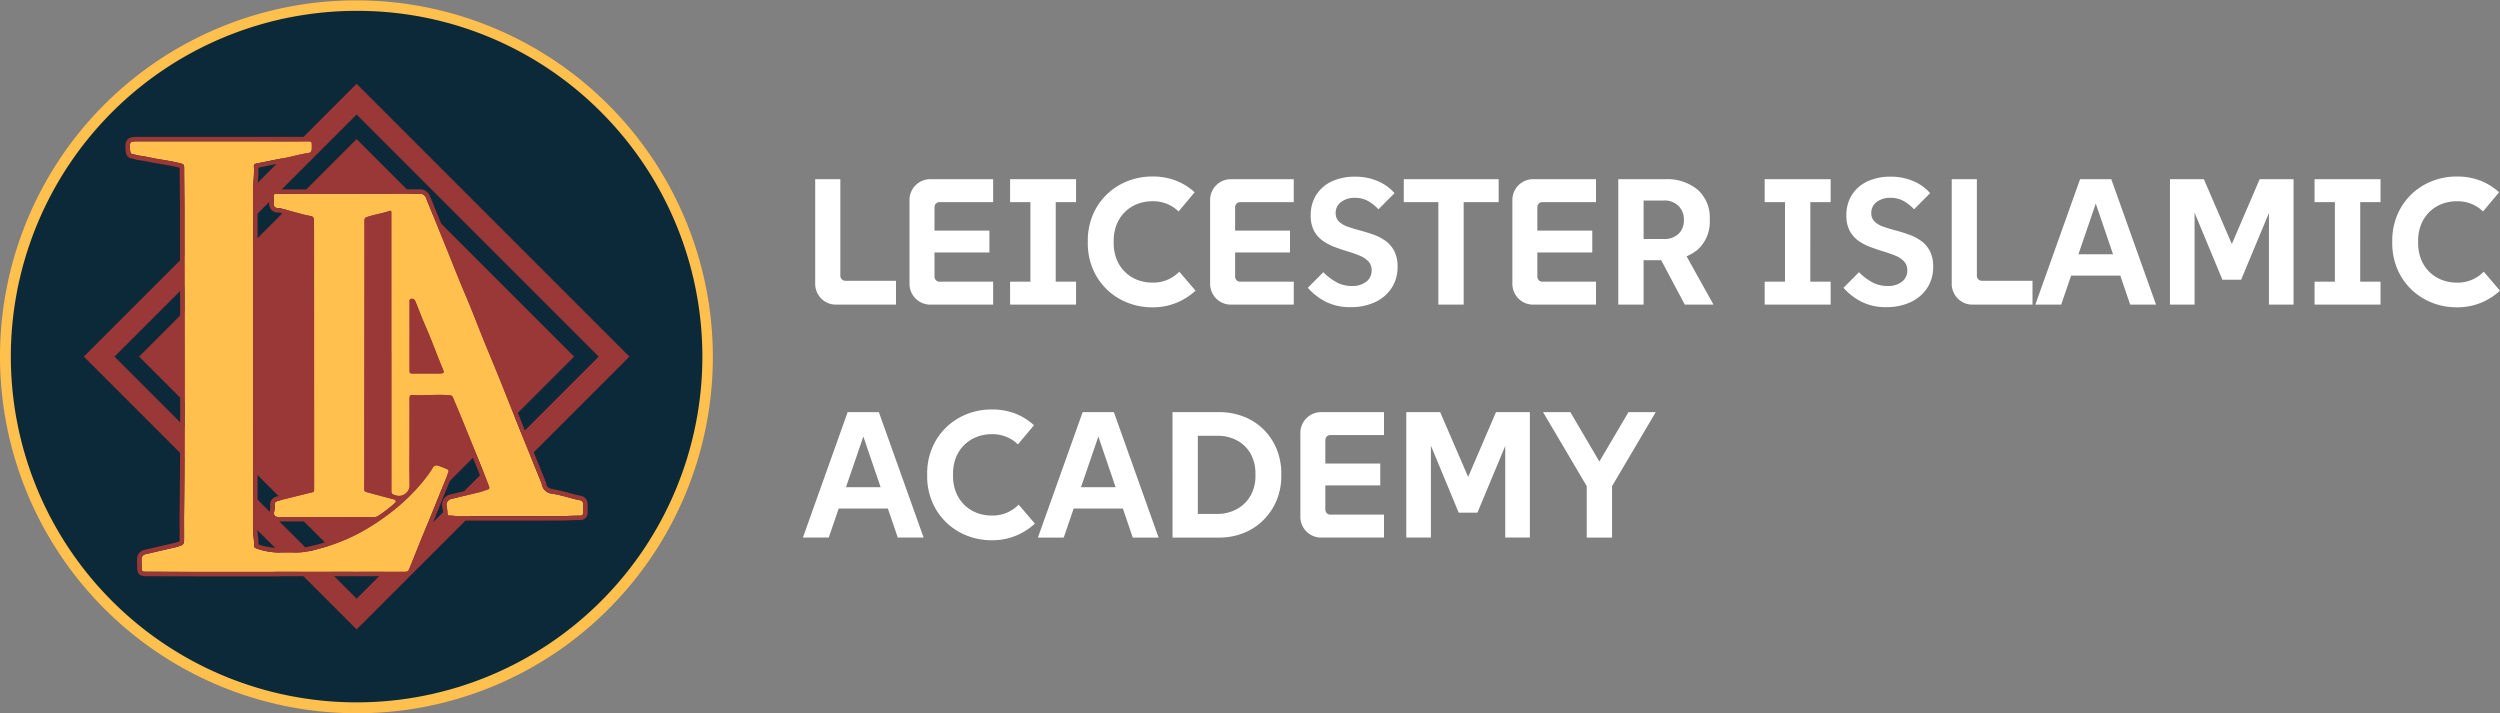
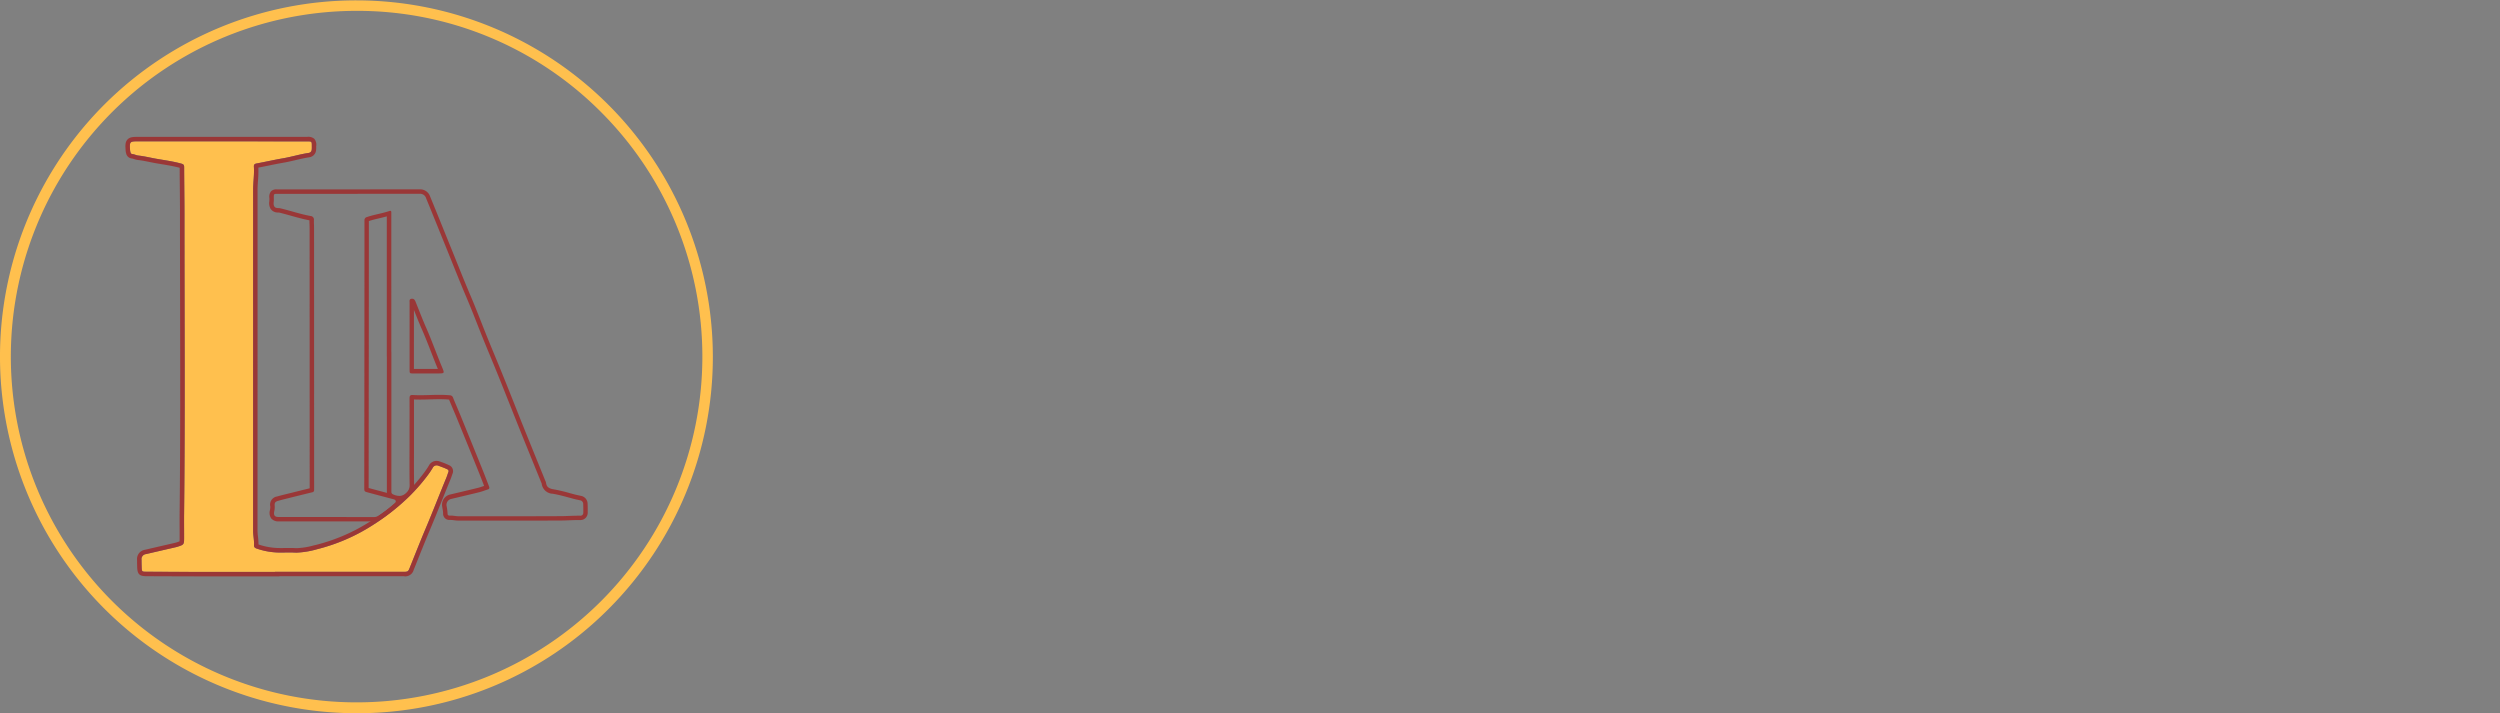
<svg xmlns="http://www.w3.org/2000/svg" id="Logo" width="398.42" height="113.664" viewBox="0 0 398.42 113.664">
  <rect x="0" y="0" width="398.42" height="113.664" fill="#808080" stroke="none" />
  <defs>
    <clipPath id="clip-path">
      <rect id="Rectangle_5950" data-name="Rectangle 5950" width="113.664" height="113.664" fill="none" />
    </clipPath>
  </defs>
  <g id="Group_2599" data-name="Group 2599">
-     <path id="Path_6182" data-name="Path 6182" d="M5.4,26.118a3.269,3.269,0,0,1-2.415-.971,3.3,3.3,0,0,1-.966-2.427V6.128H6.027V21.521a.754.754,0,0,0,.242.571.817.817,0,0,0,.583.228h8.042v3.8Zm15.06,0a3.311,3.311,0,0,1-3.41-3.4V9.527a3.311,3.311,0,0,1,3.41-3.4H30.38V9.784H21.827a.746.746,0,0,0-.568.243.826.826,0,0,0-.227.585V21.635a.826.826,0,0,0,.227.585.746.746,0,0,0,.568.243H30.38v3.655Zm-1.478-8.31V14.324h10.8v3.484Zm17.334,7.054V7.385h4.035V24.862ZM33.079,9.784V6.128H43.593V9.784Zm0,16.335V22.463H43.593v3.655Zm22.7.428a10.681,10.681,0,0,1-4.035-.757,10.027,10.027,0,0,1-3.282-2.127,9.863,9.863,0,0,1-2.2-3.241,10.436,10.436,0,0,1-.8-4.126v-.343a10.436,10.436,0,0,1,.8-4.126,9.863,9.863,0,0,1,2.2-3.241,10.027,10.027,0,0,1,3.282-2.127A10.681,10.681,0,0,1,55.784,5.7a10.126,10.126,0,0,1,3.722.657A9.5,9.5,0,0,1,62.49,8.213l-2.557,3.056a5.786,5.786,0,0,0-4.149-1.628,6.567,6.567,0,0,0-2.472.457,5.761,5.761,0,0,0-3.268,3.3,6.929,6.929,0,0,0-.455,2.556v.343a6.929,6.929,0,0,0,.455,2.556,5.761,5.761,0,0,0,3.268,3.3,6.567,6.567,0,0,0,2.472.457,5.779,5.779,0,0,0,4.262-1.742l2.586,3.027a10.127,10.127,0,0,1-3.1,1.956A9.927,9.927,0,0,1,55.784,26.547Zm12.588-.428a3.311,3.311,0,0,1-3.41-3.4V9.527a3.311,3.311,0,0,1,3.41-3.4h9.917V9.784H69.736a.746.746,0,0,0-.568.243.826.826,0,0,0-.227.585V21.635a.826.826,0,0,0,.227.585.746.746,0,0,0,.568.243h8.553v3.655Zm-1.478-8.31V14.324h10.8v3.484Zm20.459,8.71a8.575,8.575,0,0,1-3.95-.857,9.484,9.484,0,0,1-2.87-2.227l2.472-2.484a8.813,8.813,0,0,0,2.259,1.685,5.134,5.134,0,0,0,2.259.514,3.556,3.556,0,0,0,2.344-.7,2.194,2.194,0,0,0,.838-1.756,2.055,2.055,0,0,0-.526-1.471,3.949,3.949,0,0,0-1.392-.914q-.867-.357-1.9-.671t-2.074-.7a8.246,8.246,0,0,1-1.9-1,4.586,4.586,0,0,1-1.392-1.585,5.121,5.121,0,0,1-.526-2.456,5.962,5.962,0,0,1,.881-3.27,5.806,5.806,0,0,1,2.472-2.142,8.582,8.582,0,0,1,3.722-.757,8.954,8.954,0,0,1,3.623.714,7.224,7.224,0,0,1,2.657,1.913l-2.557,2.57a6.927,6.927,0,0,0-1.762-1.371A4.194,4.194,0,0,0,88.064,9.1a3.525,3.525,0,0,0-2.245.671,2.129,2.129,0,0,0-.852,1.756,1.8,1.8,0,0,0,.54,1.371,3.816,3.816,0,0,0,1.407.814q.867.3,1.932.585t2.117.657a7.778,7.778,0,0,1,1.918.985,4.646,4.646,0,0,1,1.407,1.613,5.314,5.314,0,0,1,.54,2.542,6,6,0,0,1-.952,3.384,6.339,6.339,0,0,1-2.628,2.242A8.948,8.948,0,0,1,87.354,26.518Zm13.981-.4V7.813h4.035v18.3ZM95.822,9.784V6.128h15.117V9.784Zm20.715,16.335a3.311,3.311,0,0,1-3.41-3.4V9.527a3.311,3.311,0,0,1,3.41-3.4h9.917V9.784H117.9a.746.746,0,0,0-.568.243.826.826,0,0,0-.227.585V21.635a.826.826,0,0,0,.227.585.746.746,0,0,0,.568.243h8.553v3.655Zm-1.478-8.31V14.324h10.8v3.484Zm14.947,8.31V6.128h7.5a7.644,7.644,0,0,1,5.129,1.656,5.915,5.915,0,0,1,1.946,4.769,5.985,5.985,0,0,1-1.946,4.826,7.644,7.644,0,0,1-5.129,1.656h-5.655v-3.37h5.456a3.206,3.206,0,0,0,2.287-.814,2.926,2.926,0,0,0,.867-2.242,2.994,2.994,0,0,0-.867-2.227,3.112,3.112,0,0,0-2.287-.857h-4.944l1.677-1.514V26.118Zm10.6,0-4.689-8.824h4.348l4.916,8.824Zm15.97-1.257V7.385h4.035V24.862ZM153.336,9.784V6.128H163.85V9.784Zm0,16.335V22.463H163.85v3.655Zm19.38.4a8.575,8.575,0,0,1-3.95-.857,9.484,9.484,0,0,1-2.87-2.227l2.472-2.484a8.813,8.813,0,0,0,2.259,1.685,5.134,5.134,0,0,0,2.259.514,3.556,3.556,0,0,0,2.344-.7,2.194,2.194,0,0,0,.838-1.756,2.055,2.055,0,0,0-.526-1.471,3.949,3.949,0,0,0-1.392-.914q-.867-.357-1.9-.671t-2.074-.7a8.246,8.246,0,0,1-1.9-1,4.586,4.586,0,0,1-1.392-1.585,5.121,5.121,0,0,1-.526-2.456,5.962,5.962,0,0,1,.881-3.27A5.806,5.806,0,0,1,169.7,6.485a8.582,8.582,0,0,1,3.722-.757,8.954,8.954,0,0,1,3.623.714,7.224,7.224,0,0,1,2.657,1.913l-2.557,2.57a6.927,6.927,0,0,0-1.762-1.371,4.194,4.194,0,0,0-1.961-.457,3.525,3.525,0,0,0-2.245.671,2.129,2.129,0,0,0-.852,1.756,1.8,1.8,0,0,0,.54,1.371,3.816,3.816,0,0,0,1.407.814q.867.3,1.932.585t2.117.657a7.778,7.778,0,0,1,1.918.985,4.646,4.646,0,0,1,1.407,1.613,5.314,5.314,0,0,1,.54,2.542,6,6,0,0,1-.952,3.384,6.339,6.339,0,0,1-2.628,2.242A8.948,8.948,0,0,1,172.715,26.518Zm13.81-.4a3.269,3.269,0,0,1-2.415-.971,3.3,3.3,0,0,1-.966-2.427V6.128h4.007V21.521a.754.754,0,0,0,.242.571.817.817,0,0,0,.583.228h8.042v3.8Zm9.946,0L203.6,6.128h4.973l7.132,19.99h-4.12L205.82,9.184h.568l-5.8,16.934Zm3.239-4.626,1.307-3.4h10.23l1.307,3.4Zm18.215,4.626V6.128h5.4l5.4,12.508h-1.875l5.371-12.508h5.4v19.99H233.7V8.042h1.449l-5.882,14.107h-2.984L220.426,8.042h1.421V26.118Zm26.285-1.257V7.385h4.035V24.862ZM240.97,9.784V6.128h10.514V9.784Zm0,16.335V22.463h10.514v3.655Zm22.7.428a10.681,10.681,0,0,1-4.035-.757,10.026,10.026,0,0,1-3.282-2.127,9.863,9.863,0,0,1-2.2-3.241,10.436,10.436,0,0,1-.8-4.126v-.343a10.436,10.436,0,0,1,.8-4.126,9.863,9.863,0,0,1,2.2-3.241,10.026,10.026,0,0,1,3.282-2.127,10.681,10.681,0,0,1,4.035-.757,10.126,10.126,0,0,1,3.723.657,9.5,9.5,0,0,1,2.984,1.856l-2.557,3.056a5.786,5.786,0,0,0-4.149-1.628,6.568,6.568,0,0,0-2.472.457,5.761,5.761,0,0,0-3.268,3.3,6.93,6.93,0,0,0-.455,2.556v.343a6.93,6.93,0,0,0,.455,2.556,5.761,5.761,0,0,0,3.268,3.3,6.568,6.568,0,0,0,2.472.457,5.779,5.779,0,0,0,4.262-1.742l2.586,3.027a10.127,10.127,0,0,1-3.1,1.956A9.927,9.927,0,0,1,263.675,26.547ZM.06,63.242l7.132-19.99h4.973L19.3,63.242h-4.12L9.409,46.308h.568L4.18,63.242ZM3.3,58.616l1.307-3.4h10.23l1.307,3.4Zm26.881,5.055a10.681,10.681,0,0,1-4.035-.757,10.026,10.026,0,0,1-3.282-2.127,9.863,9.863,0,0,1-2.2-3.241,10.436,10.436,0,0,1-.8-4.126v-.343a10.436,10.436,0,0,1,.8-4.126,9.863,9.863,0,0,1,2.2-3.241,10.027,10.027,0,0,1,3.282-2.127,10.681,10.681,0,0,1,4.035-.757,10.126,10.126,0,0,1,3.722.657,9.5,9.5,0,0,1,2.984,1.856L34.33,48.393a5.786,5.786,0,0,0-4.149-1.628,6.567,6.567,0,0,0-2.472.457,5.761,5.761,0,0,0-3.268,3.3,6.93,6.93,0,0,0-.455,2.556v.343a6.93,6.93,0,0,0,.455,2.556,5.761,5.761,0,0,0,3.268,3.3,6.567,6.567,0,0,0,2.472.457,5.779,5.779,0,0,0,4.262-1.742l2.586,3.027a10.127,10.127,0,0,1-3.1,1.956A9.927,9.927,0,0,1,30.181,63.671Zm7.331-.428,7.132-19.99h4.973l7.132,19.99H52.63L46.861,46.308h.568l-5.8,16.934Zm3.239-4.626,1.307-3.4h10.23l1.307,3.4Zm18.215,4.626V43.252h7.388a10.715,10.715,0,0,1,3.95.714,9.276,9.276,0,0,1,3.154,2.028,9.408,9.408,0,0,1,2.089,3.113,10.182,10.182,0,0,1,.753,3.969v.286a10.092,10.092,0,0,1-.767,4,9.643,9.643,0,0,1-2.117,3.127,9.353,9.353,0,0,1-3.154,2.042,10.525,10.525,0,0,1-3.907.714ZM63,61.158l-1.677-1.685h4.717a6.459,6.459,0,0,0,3.183-.771A5.547,5.547,0,0,0,71.4,56.56a6.347,6.347,0,0,0,.781-3.2v-.286a6.36,6.36,0,0,0-.767-3.184,5.4,5.4,0,0,0-2.145-2.113,6.6,6.6,0,0,0-3.225-.757H61.325L63,45.337ZM82.75,63.242a3.311,3.311,0,0,1-3.41-3.4V46.651a3.311,3.311,0,0,1,3.41-3.4h9.917v3.655H84.114a.746.746,0,0,0-.568.243.826.826,0,0,0-.227.585V58.759a.826.826,0,0,0,.227.585.746.746,0,0,0,.568.243h8.553v3.655Zm-1.478-8.31V51.448h10.8v3.484Zm14.947,8.31V43.252h5.4l5.4,12.508h-1.875l5.371-12.508h5.4v19.99H111.99V45.166h1.449l-5.882,14.107h-2.984L98.72,45.166h1.421V63.242Zm31.57-10.766H126.2l5.427-9.224h4.348l-6.962,11.794v8.2h-4.035v-8.2l-6.962-11.794h4.348Z" transform="translate(127.897 22.429)" fill="#fff" />
    <g id="Group_2569" data-name="Group 2569">
      <g id="Group_2568" data-name="Group 2568" clip-path="url(#clip-path)">
-         <path id="Path_6132" data-name="Path 6132" d="M116.935,60.967A55.967,55.967,0,1,1,60.968,5a55.967,55.967,0,0,1,55.967,55.967" transform="translate(-4.136 -4.135)" fill="#0c2939" />
        <path id="Path_6133" data-name="Path 6133" d="M56.832,113.664A56.832,56.832,0,0,1,16.645,16.646,56.832,56.832,0,0,1,97.018,97.018a56.46,56.46,0,0,1-40.186,16.646m0-111.934A55.1,55.1,0,0,0,17.869,95.795,55.1,55.1,0,0,0,95.795,17.869,54.742,54.742,0,0,0,56.832,1.73" fill="#ffc04e" />
-         <path id="Path_6134" data-name="Path 6134" d="M120.69,82.11l38.578,38.578L120.69,159.267,82.111,120.689Zm0-4.9L77.215,120.689l43.475,43.475,43.475-43.475Z" transform="translate(-63.858 -63.857)" fill="#9a3737" />
-         <rect id="Rectangle_5949" data-name="Rectangle 5949" width="49.024" height="49.024" transform="translate(22.167 56.832) rotate(-45)" fill="#9a3737" />
-         <path id="Path_6135" data-name="Path 6135" d="M270.829,203.811V181.869c0-.118,0-.236,0-.355-.005-.2-.083-.281-.3-.207-1.169.4-2.4.562-3.57.964a.506.506,0,0,0-.409.549c0,.138,0,.276,0,.414q0,8.99-.009,17.98-.01,12.066-.025,24.131c0,.654,0,.663.625.833,1.306.353,2.614.7,3.922,1.042.193.051.412.084.468.3.051.2-.12.323-.25.439a19.394,19.394,0,0,1-2.53,1.938,1.3,1.3,0,0,1-.728.19q-7.571-.008-15.141-.008c-.636,0-.838-.255-.717-.9a2.928,2.928,0,0,0,.081-.818c-.05-.558.05-.719.569-.867.66-.188,1.328-.346,1.994-.513q1.71-.427,3.422-.845a.317.317,0,0,0,.288-.316c.006-.138.005-.276.005-.414q-.005-20.7-.012-41.4c0-.414-.035-.828-.021-1.241a.562.562,0,0,0-.522-.654c-1.643-.3-3.225-.846-4.847-1.235-.316-.076-.717.044-.93-.279s-.086-.693-.087-1.041c0-1.1-.14-.974.971-.974q11.09,0,22.179-.013a1,1,0,0,1,1.114.695c1.193,2.908,2.368,5.823,3.547,8.737.965,2.385,1.908,4.78,2.919,7.148.747,1.748,1.431,3.53,2.132,5.3.946,2.391,1.958,4.756,2.921,7.141,1.178,2.917,2.328,5.845,3.5,8.764,1.1,2.734,2.213,5.462,3.321,8.192a1.049,1.049,0,0,1,.085.219,1.823,1.823,0,0,0,1.752,1.6c1.1.182,2.17.5,3.248.789.358.095.724.172,1.088.249a.586.586,0,0,1,.525.607q.03.679.018,1.359a.457.457,0,0,1-.53.493c-1.024-.011-2.048.068-3.069.073-5.421.027-10.843.009-16.265.019-.476,0-.937-.133-1.412-.1-.244.016-.366-.095-.36-.348a7.709,7.709,0,0,0-.15-1.169.962.962,0,0,1,.786-1.147c1.462-.351,2.928-.689,4.388-1.052.472-.117.928-.3,1.394-.447.356-.112.236-.37.157-.577q-.531-1.406-1.093-2.8-1.667-4.123-3.347-8.241c-.408-1-.848-1.985-1.251-2.985a.556.556,0,0,0-.549-.406c-1.968-.182-3.937.077-5.9-.042-.469-.028-.493.234-.492.59.008,2.149,0,4.3,0,6.447,0,2.445-.029,4.89.017,7.334a1.68,1.68,0,0,1-.991,1.549,1.873,1.873,0,0,1-1.705-.117.366.366,0,0,1-.208-.334c-.007-.158-.007-.315-.007-.473q0-10.912,0-21.824Zm2.908-2.556h0q0,2.691,0,5.382c0,.551.014.572.556.573,1.321,0,2.642-.005,3.962,0,1.08,0,1.062-.025.65-1.014-.876-2.1-1.636-4.251-2.555-6.337-.594-1.348-1.114-2.728-1.668-4.093-.121-.3-.3-.523-.664-.452s-.277.381-.278.622c-.005,1.774,0,3.549,0,5.323" transform="translate(-208.463 -147.682)" fill="#ffc04e" />
        <path id="Path_6136" data-name="Path 6136" d="M271.87,175.181a1,1,0,0,1,1.107.695c1.193,2.908,2.368,5.823,3.547,8.736.965,2.385,1.908,4.78,2.919,7.148.747,1.748,1.431,3.53,2.132,5.3.946,2.391,1.958,4.756,2.921,7.141,1.178,2.917,2.328,5.845,3.5,8.764,1.1,2.734,2.213,5.461,3.321,8.192a1.046,1.046,0,0,1,.086.219,1.823,1.823,0,0,0,1.751,1.6c1.1.182,2.17.5,3.248.789.358.1.724.172,1.088.25a.586.586,0,0,1,.525.607q.03.679.017,1.359a.454.454,0,0,1-.518.492H297.3c-.957,0-1.913.07-2.868.074q-4.227.021-8.454.016h-3.062q-2.375,0-4.749,0h0c-.426,0-.839-.107-1.262-.107-.048,0-.1,0-.145,0l-.044,0c-.215,0-.322-.112-.316-.349a7.7,7.7,0,0,0-.151-1.169.962.962,0,0,1,.786-1.147c1.463-.351,2.929-.689,4.388-1.052.472-.118.928-.3,1.394-.447.356-.112.235-.37.157-.577q-.531-1.406-1.093-2.8-1.667-4.123-3.347-8.241c-.408-1-.848-1.984-1.25-2.985a.556.556,0,0,0-.549-.407c-.547-.051-1.094-.067-1.641-.067-1.026,0-2.053.058-3.079.058-.395,0-.789-.009-1.183-.033l-.066,0c-.4,0-.427.254-.426.592.008,2.149,0,4.3,0,6.447,0,2.445-.029,4.89.017,7.334a1.68,1.68,0,0,1-.991,1.549,1.319,1.319,0,0,1-.651.159,2.436,2.436,0,0,1-1.054-.276.366.366,0,0,1-.208-.334c-.007-.157-.007-.315-.007-.473q0-10.912,0-21.824h-.01V178.475c0-.118,0-.237,0-.355,0-.153-.049-.235-.163-.235a.435.435,0,0,0-.137.027c-1.169.4-2.4.562-3.57.964a.506.506,0,0,0-.409.549c0,.138,0,.276,0,.414q0,8.99-.009,17.98-.01,12.066-.025,24.131c0,.654,0,.663.625.832,1.306.353,2.614.7,3.922,1.043.193.051.412.084.468.3.051.2-.12.323-.25.439a19.405,19.405,0,0,1-2.529,1.938,1.3,1.3,0,0,1-.725.19h0q-7.571-.008-15.141-.008c-.636,0-.838-.255-.717-.9a2.938,2.938,0,0,0,.081-.818c-.05-.557.049-.719.569-.867.66-.188,1.328-.346,1.994-.513q1.71-.427,3.422-.845a.317.317,0,0,0,.288-.316c.006-.138.005-.276.005-.414q-.005-20.7-.012-41.4c0-.414-.035-.828-.021-1.241a.562.562,0,0,0-.522-.654c-1.643-.3-3.225-.846-4.847-1.234-.316-.076-.718.044-.93-.279s-.086-.693-.087-1.041c0-.9-.093-.978.472-.978.128,0,.29,0,.494,0h.006q11.09,0,22.179-.013h.008m-.325,28.637c1,0,2-.005,3-.005h.374c1.022,0,1-.042.592-1.014-.877-2.1-1.636-4.251-2.555-6.337-.594-1.348-1.114-2.728-1.668-4.094-.106-.26-.259-.465-.537-.465a.666.666,0,0,0-.128.013c-.367.072-.277.382-.278.622-.005,1.774,0,3.549,0,5.323h0q0,2.691,0,5.382c0,.551.014.572.556.573h.644m.325-29.347h-.01c-5.224.011-10.536.011-15.674.012h-6.5l-.3,0-.2,0a1.184,1.184,0,0,0-.91.291,1.365,1.365,0,0,0-.275,1.085c0,.091,0,.195,0,.313,0,.062-.007.14-.014.222a1.793,1.793,0,0,0,.218,1.208,1.36,1.36,0,0,0,1.184.565,1.411,1.411,0,0,1,.174.014c.623.149,1.258.327,1.871.5.956.267,1.944.543,2.952.733-.006.245,0,.485.011.716.006.171.012.332.012.492q.008,20.7.012,41.4v.1c-1.093.266-2.166.533-3.176.786l-.418.1c-.524.129-1.065.263-1.6.415a1.315,1.315,0,0,0-1.081,1.613,2.159,2.159,0,0,1-.061.564l-.011.059a1.543,1.543,0,0,0,.231,1.278,1.5,1.5,0,0,0,1.184.459l6.3,0q4.42,0,8.839,0a2.014,2.014,0,0,0,1.107-.3,19.861,19.861,0,0,0,2.622-2.008l.029-.025a1.111,1.111,0,0,0,.455-1.042,1.986,1.986,0,0,0,.87-.245,2.364,2.364,0,0,0,1.355-2.182c-.033-1.752-.027-3.538-.022-5.265q0-1.027,0-2.055v-1.64c0-1.532,0-3.114,0-4.674.3.013.618.02.965.02.523,0,1.05-.015,1.559-.029s1.017-.029,1.52-.029c.589,0,1.081.02,1.544.061.216.535.443,1.07.664,1.588.191.448.388.912.575,1.368,1.025,2.511,2.12,5.205,3.346,8.239.331.818.668,1.679,1,2.561l-.131.045c-.292.1-.567.2-.842.264-.956.238-1.932.469-2.876.692q-.754.178-1.506.358a1.669,1.669,0,0,0-1.325,1.928c.019.148.044.289.069.425a3.308,3.308,0,0,1,.076.636,1.042,1.042,0,0,0,.281.782,1,1,0,0,0,.744.295l.089,0q.05,0,.1,0a4.423,4.423,0,0,1,.538.048,5.552,5.552,0,0,0,.723.059q2.383,0,4.754,0h3.062c2.547,0,5.511,0,8.458-.016.472,0,.946-.02,1.4-.038.481-.018.978-.037,1.46-.037h.212a1.158,1.158,0,0,0,1.228-1.19c.008-.471,0-.943-.018-1.4a1.287,1.287,0,0,0-1.086-1.27l-.045-.01c-.335-.072-.682-.145-1.009-.232-.22-.058-.44-.118-.66-.178a26.737,26.737,0,0,0-2.653-.625c-.865-.143-1.087-.49-1.166-1a1.23,1.23,0,0,0-.115-.348c-.005-.01-.01-.021-.015-.031q-.51-1.257-1.022-2.515c-.756-1.859-1.537-3.782-2.3-5.675-.538-1.338-1.08-2.7-1.6-4.019-.619-1.556-1.259-3.165-1.9-4.746-.413-1.022-.841-2.056-1.255-3.055-.553-1.336-1.125-2.716-1.665-4.081q-.224-.567-.447-1.134c-.541-1.377-1.1-2.8-1.692-4.184-.758-1.773-1.49-3.595-2.2-5.356q-.358-.89-.716-1.779l-.6-1.477c-.963-2.382-1.959-4.844-2.951-7.262a1.7,1.7,0,0,0-1.763-1.135m-8,5.054c.537-.18,1.089-.31,1.671-.447.39-.092.789-.186,1.188-.3v22.347h.01v21.115c0,.159,0,.328.008.5,0,.036,0,.071.009.105-.935-.247-1.884-.5-2.82-.752l-.1-.027v-.116l.009-8.633q.009-7.75.016-15.5.005-6.234.007-12.469l0-5.512v-.117c0-.066,0-.132,0-.2m7.185,19.047h0v-1.989q0-1.446,0-2.891l.087.221c.37.932.752,1.9,1.166,2.836.523,1.188,1.005,2.424,1.471,3.62.346.888.7,1.806,1.078,2.7l.007.018.005.013h-.325l-1.5,0-1.5,0h-.49q0-1.872,0-3.745Z" transform="translate(-205.073 -144.289)" fill="#9a3737" />
        <path id="Path_6137" data-name="Path 6137" d="M142.778,198.8q-6.092,0-12.184,0c-2.76,0-5.519-.018-8.279-.028-.744,0-.756-.015-.779-.758-.011-.374-.022-.749-.02-1.123a.8.8,0,0,1,.708-.928c1.583-.37,3.168-.733,4.752-1.1.057-.013.115-.026.172-.043,1.152-.357,1.152-.357,1.152-1.567,0-1.3-.013-2.6,0-3.9.178-15.849.053-31.7.058-47.546,0-2.5-.043-5-.05-7.505,0-.389-.125-.481-.514-.587-1.289-.349-2.609-.525-3.916-.756-.96-.169-1.91-.409-2.882-.514-.332-.036-.632-.216-.972-.241-.154-.011-.235-.138-.274-.277a1.762,1.762,0,0,1-.062-.347c-.1-1.348-.048-1.4,1.273-1.4l26.91.013c.781,0,.781,0,.777.76a4.188,4.188,0,0,1-.012.532.564.564,0,0,1-.464.545c-1.4.2-2.746.626-4.133.863-1.406.24-2.8.564-4.2.82-.325.059-.441.2-.42.507.085,1.241-.121,2.473-.121,3.712q0,27.142-.005,54.285c0,.79.195,1.562.148,2.354-.016.265.136.417.4.506a11.386,11.386,0,0,0,3.336.633c.926.024,1.854-.033,2.778.015a12.578,12.578,0,0,0,3.531-.534,29.8,29.8,0,0,0,8.833-3.815,35.767,35.767,0,0,0,4.32-3.189,29.53,29.53,0,0,0,4.407-4.679,13.467,13.467,0,0,0,.861-1.269.693.693,0,0,1,.936-.35c.46.17.923.333,1.367.548.223.108.286.241.2.466-.11.294-.2.6-.317.886-1.109,2.687-2.158,5.4-3.29,8.077-.887,2.1-1.718,4.222-2.572,6.335-.215.533-.3.588-.939.588H142.778v.015" transform="translate(-98.959 -107.661)" fill="#ffc04e" />
        <path id="Path_6138" data-name="Path 6138" d="M117.547,126.787h.021l26.91.013c.781,0,.781,0,.777.76a4.219,4.219,0,0,1-.012.532.565.565,0,0,1-.464.545c-1.4.2-2.746.626-4.133.863-1.406.24-2.8.564-4.2.821-.325.06-.441.2-.42.507.085,1.241-.121,2.473-.121,3.712q0,27.142-.005,54.285c0,.79.195,1.562.148,2.354-.016.265.136.417.4.506a11.378,11.378,0,0,0,3.336.633c.175,0,.35.006.525.006.458,0,.916-.011,1.373-.011.294,0,.587,0,.88.02q.155.008.309.008a14.132,14.132,0,0,0,3.221-.542,29.8,29.8,0,0,0,8.833-3.815,35.724,35.724,0,0,0,4.32-3.189,29.532,29.532,0,0,0,4.407-4.679,13.485,13.485,0,0,0,.861-1.269.707.707,0,0,1,.613-.415.931.931,0,0,1,.323.065c.461.17.923.333,1.367.548a.323.323,0,0,1,.2.466c-.11.294-.2.6-.317.886-1.109,2.687-2.158,5.4-3.29,8.077-.887,2.1-1.718,4.222-2.572,6.335-.215.533-.3.588-.939.588H139.383v.015h-7.27q-2.457,0-4.913,0c-2.76,0-5.519-.017-8.279-.028-.744,0-.757-.015-.779-.758-.011-.374-.023-.749-.02-1.123a.8.8,0,0,1,.708-.928c1.583-.37,3.168-.733,4.752-1.1.057-.013.115-.025.172-.043,1.152-.357,1.152-.357,1.152-1.567,0-1.3-.013-2.6,0-3.9.178-15.848.053-31.7.058-47.546,0-2.5-.043-5-.05-7.506,0-.389-.125-.481-.514-.586-1.289-.35-2.609-.526-3.916-.756-.96-.169-1.91-.409-2.882-.514-.332-.036-.632-.216-.972-.241-.154-.011-.235-.138-.274-.277a1.752,1.752,0,0,1-.062-.347c-.1-1.34-.048-1.4,1.251-1.4m.022-.71h-.022c-.712,0-1.274,0-1.663.417s-.349,1-.3,1.743a2.468,2.468,0,0,0,.087.488,1.026,1.026,0,0,0,.906.793,1.6,1.6,0,0,1,.336.089,2.849,2.849,0,0,0,.61.15c.607.065,1.2.186,1.833.313.327.066.664.134,1,.194.317.056.634.108.952.161.959.159,1.95.323,2.891.578,0,1.1.014,2.209.024,3.285.013,1.353.026,2.751.026,4.125,0,4.737.009,9.553.019,14.21.024,10.924.048,22.22-.077,33.328-.01.894-.007,1.8,0,2.676q0,.618,0,1.236a6.659,6.659,0,0,1-.018.673,6.585,6.585,0,0,1-.634.216c-.029.009-.059.015-.089.022l-.032.007-1.382.318q-1.686.388-3.372.781a1.491,1.491,0,0,0-1.256,1.614c0,.394.009.8.02,1.15.034,1.131.354,1.442,1.486,1.447l2.022.008c2.051.008,4.172.017,6.259.02q2.458,0,4.914,0h7.98V196.1h19.812a1.387,1.387,0,0,0,1.6-1.031q.376-.93.747-1.861c.588-1.468,1.2-2.986,1.82-4.464.659-1.559,1.3-3.153,1.919-4.694.447-1.112.909-2.262,1.373-3.388.08-.193.144-.383.206-.567.039-.114.077-.229.12-.341a1.023,1.023,0,0,0-.557-1.353,13.44,13.44,0,0,0-1.25-.509l-.18-.066a1.643,1.643,0,0,0-.569-.109,1.385,1.385,0,0,0-1.223.762,12.809,12.809,0,0,1-.816,1.2,28.614,28.614,0,0,1-4.3,4.567,35.028,35.028,0,0,1-4.233,3.127,29.036,29.036,0,0,1-8.622,3.728l-.421.1a11.359,11.359,0,0,1-2.638.423c-.092,0-.184,0-.273-.007-.273-.014-.565-.021-.917-.021-.232,0-.463,0-.7.006s-.452.005-.678.005c-.169,0-.338,0-.507-.006a10.56,10.56,0,0,1-3.041-.568,9.24,9.24,0,0,0-.081-1.241,8.851,8.851,0,0,1-.073-.975c.008-17.713.007-35.064.005-54.285,0-.49.034-.976.069-1.491a17.994,17.994,0,0,0,.062-2.062c.573-.107,1.148-.225,1.705-.339.758-.156,1.542-.316,2.312-.448.653-.112,1.3-.263,1.92-.41.753-.177,1.464-.345,2.194-.45a1.261,1.261,0,0,0,1.067-1.153,3.3,3.3,0,0,0,.019-.493c0-.043,0-.086,0-.129a1.481,1.481,0,0,0-.3-1.166,1.5,1.5,0,0,0-1.187-.307l-10.764-.005Z" transform="translate(-95.564 -104.267)" fill="#9a3737" />
      </g>
    </g>
  </g>
</svg>